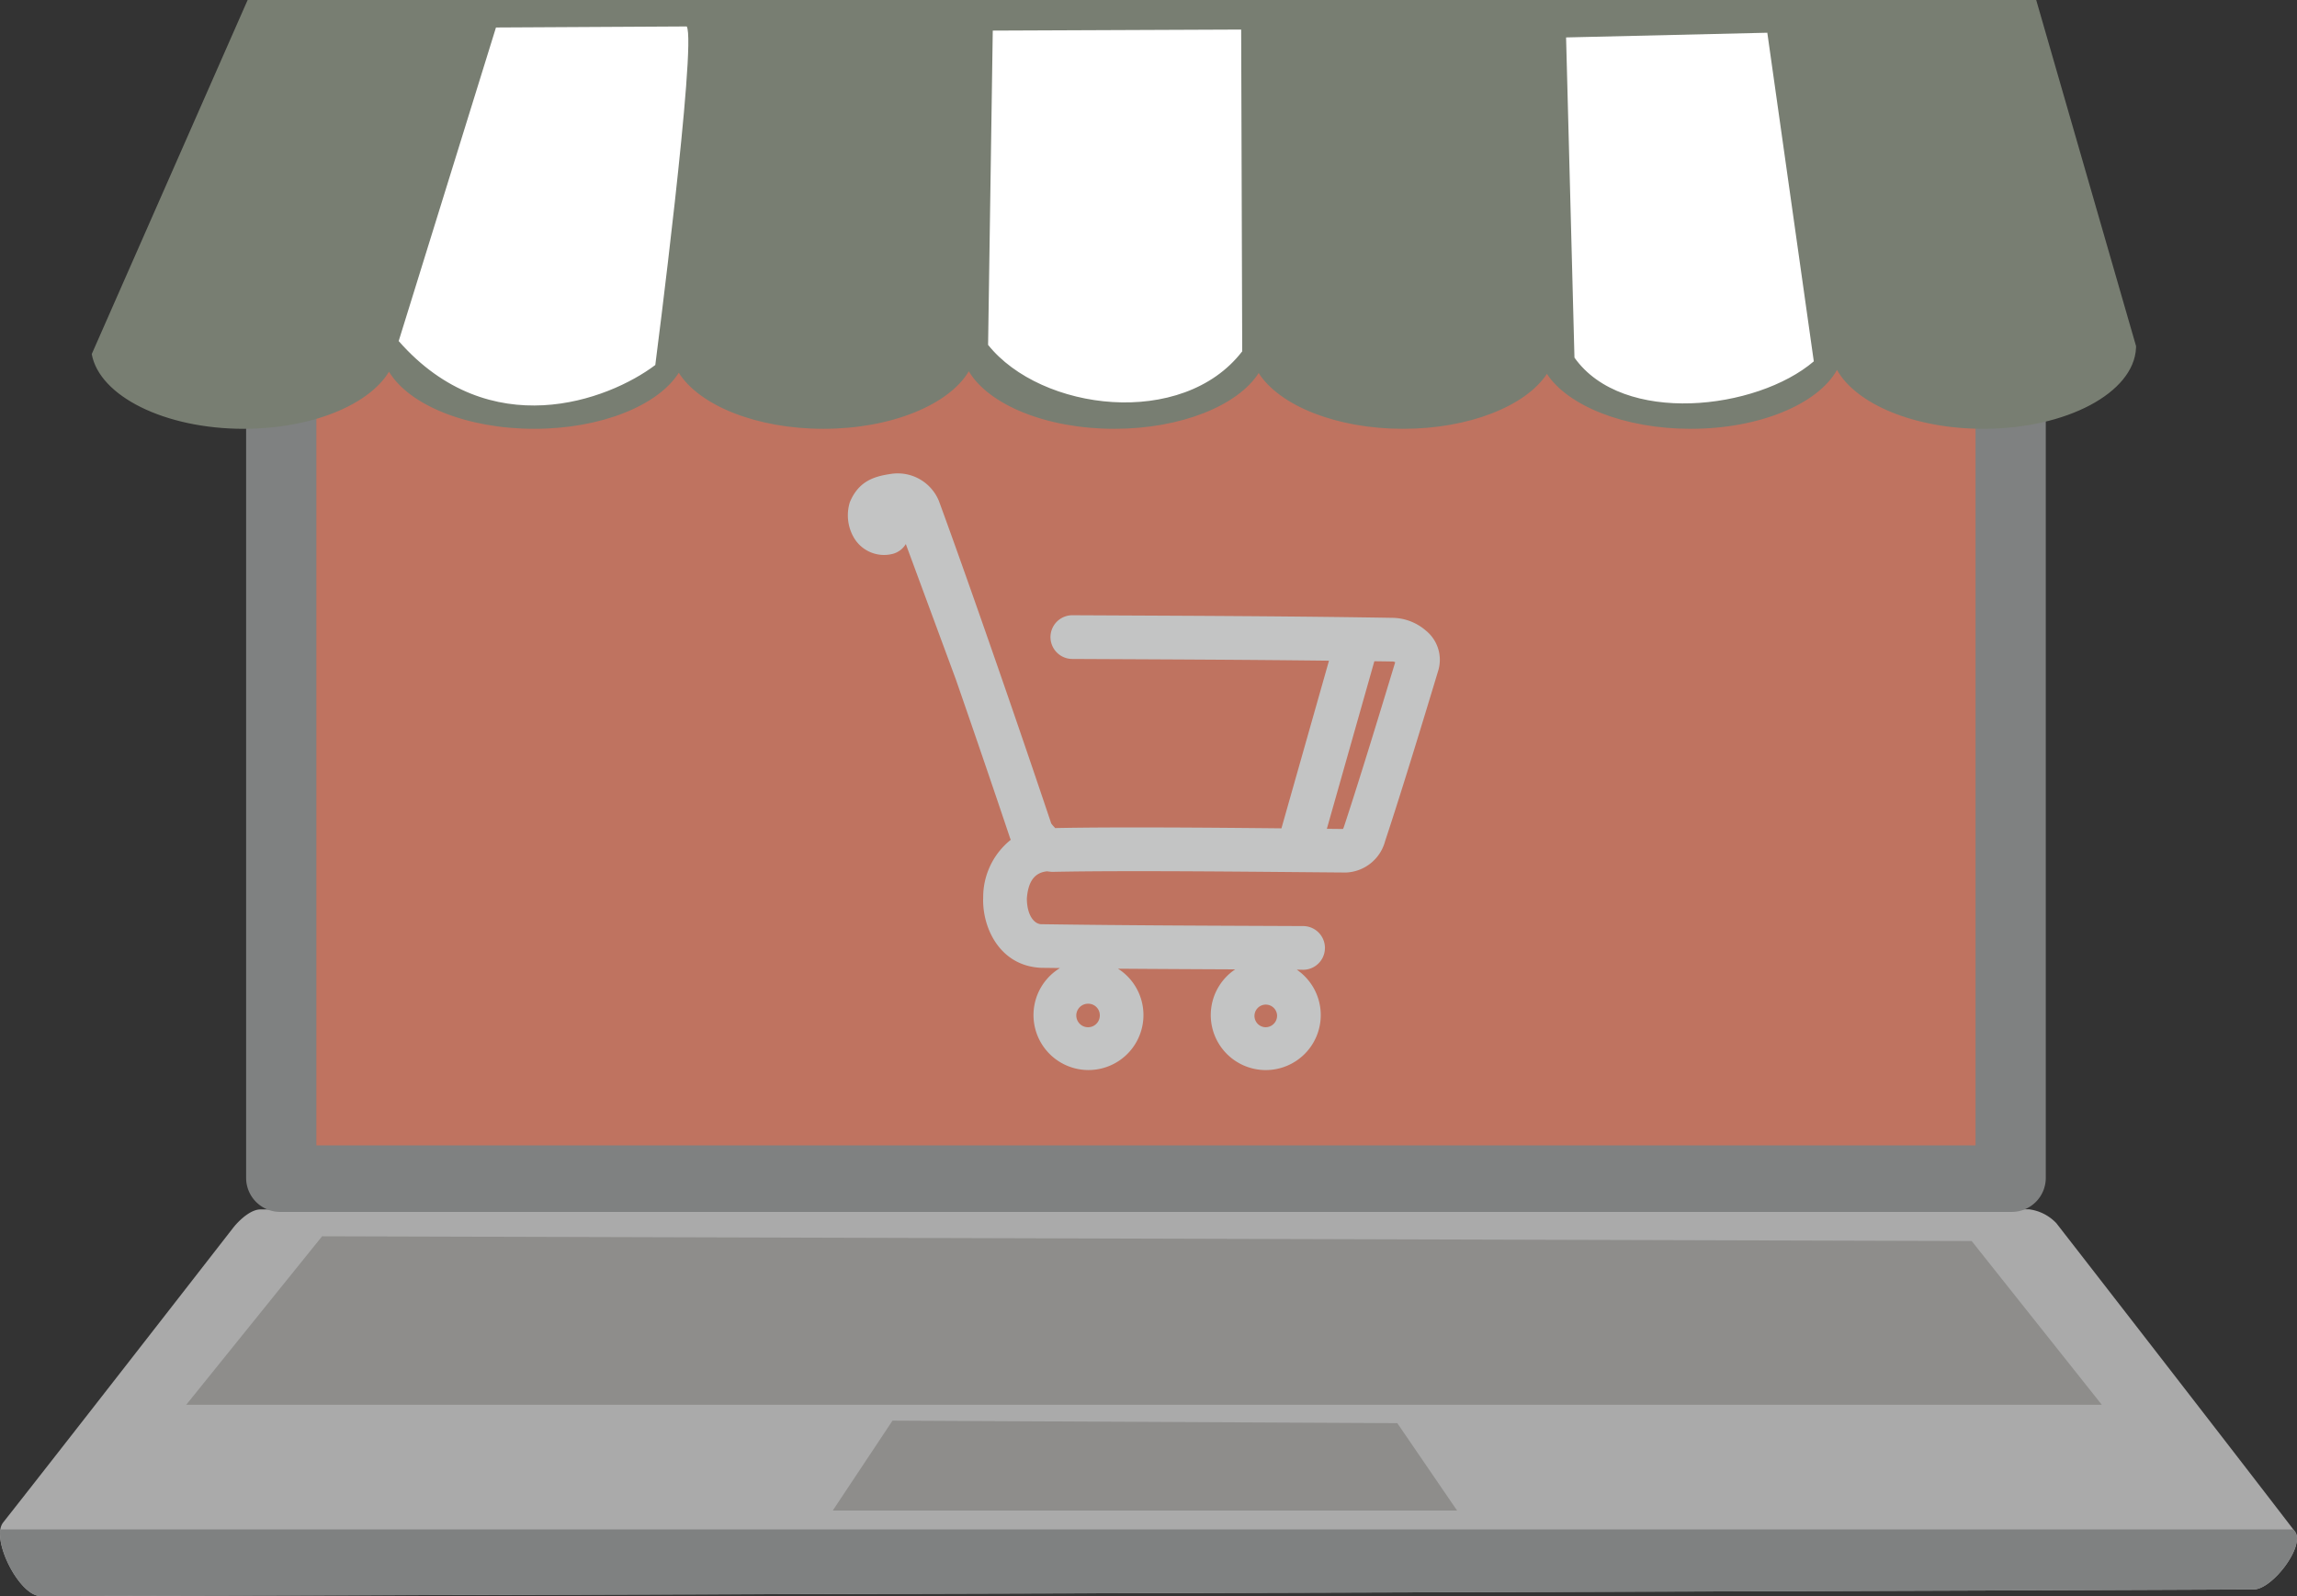
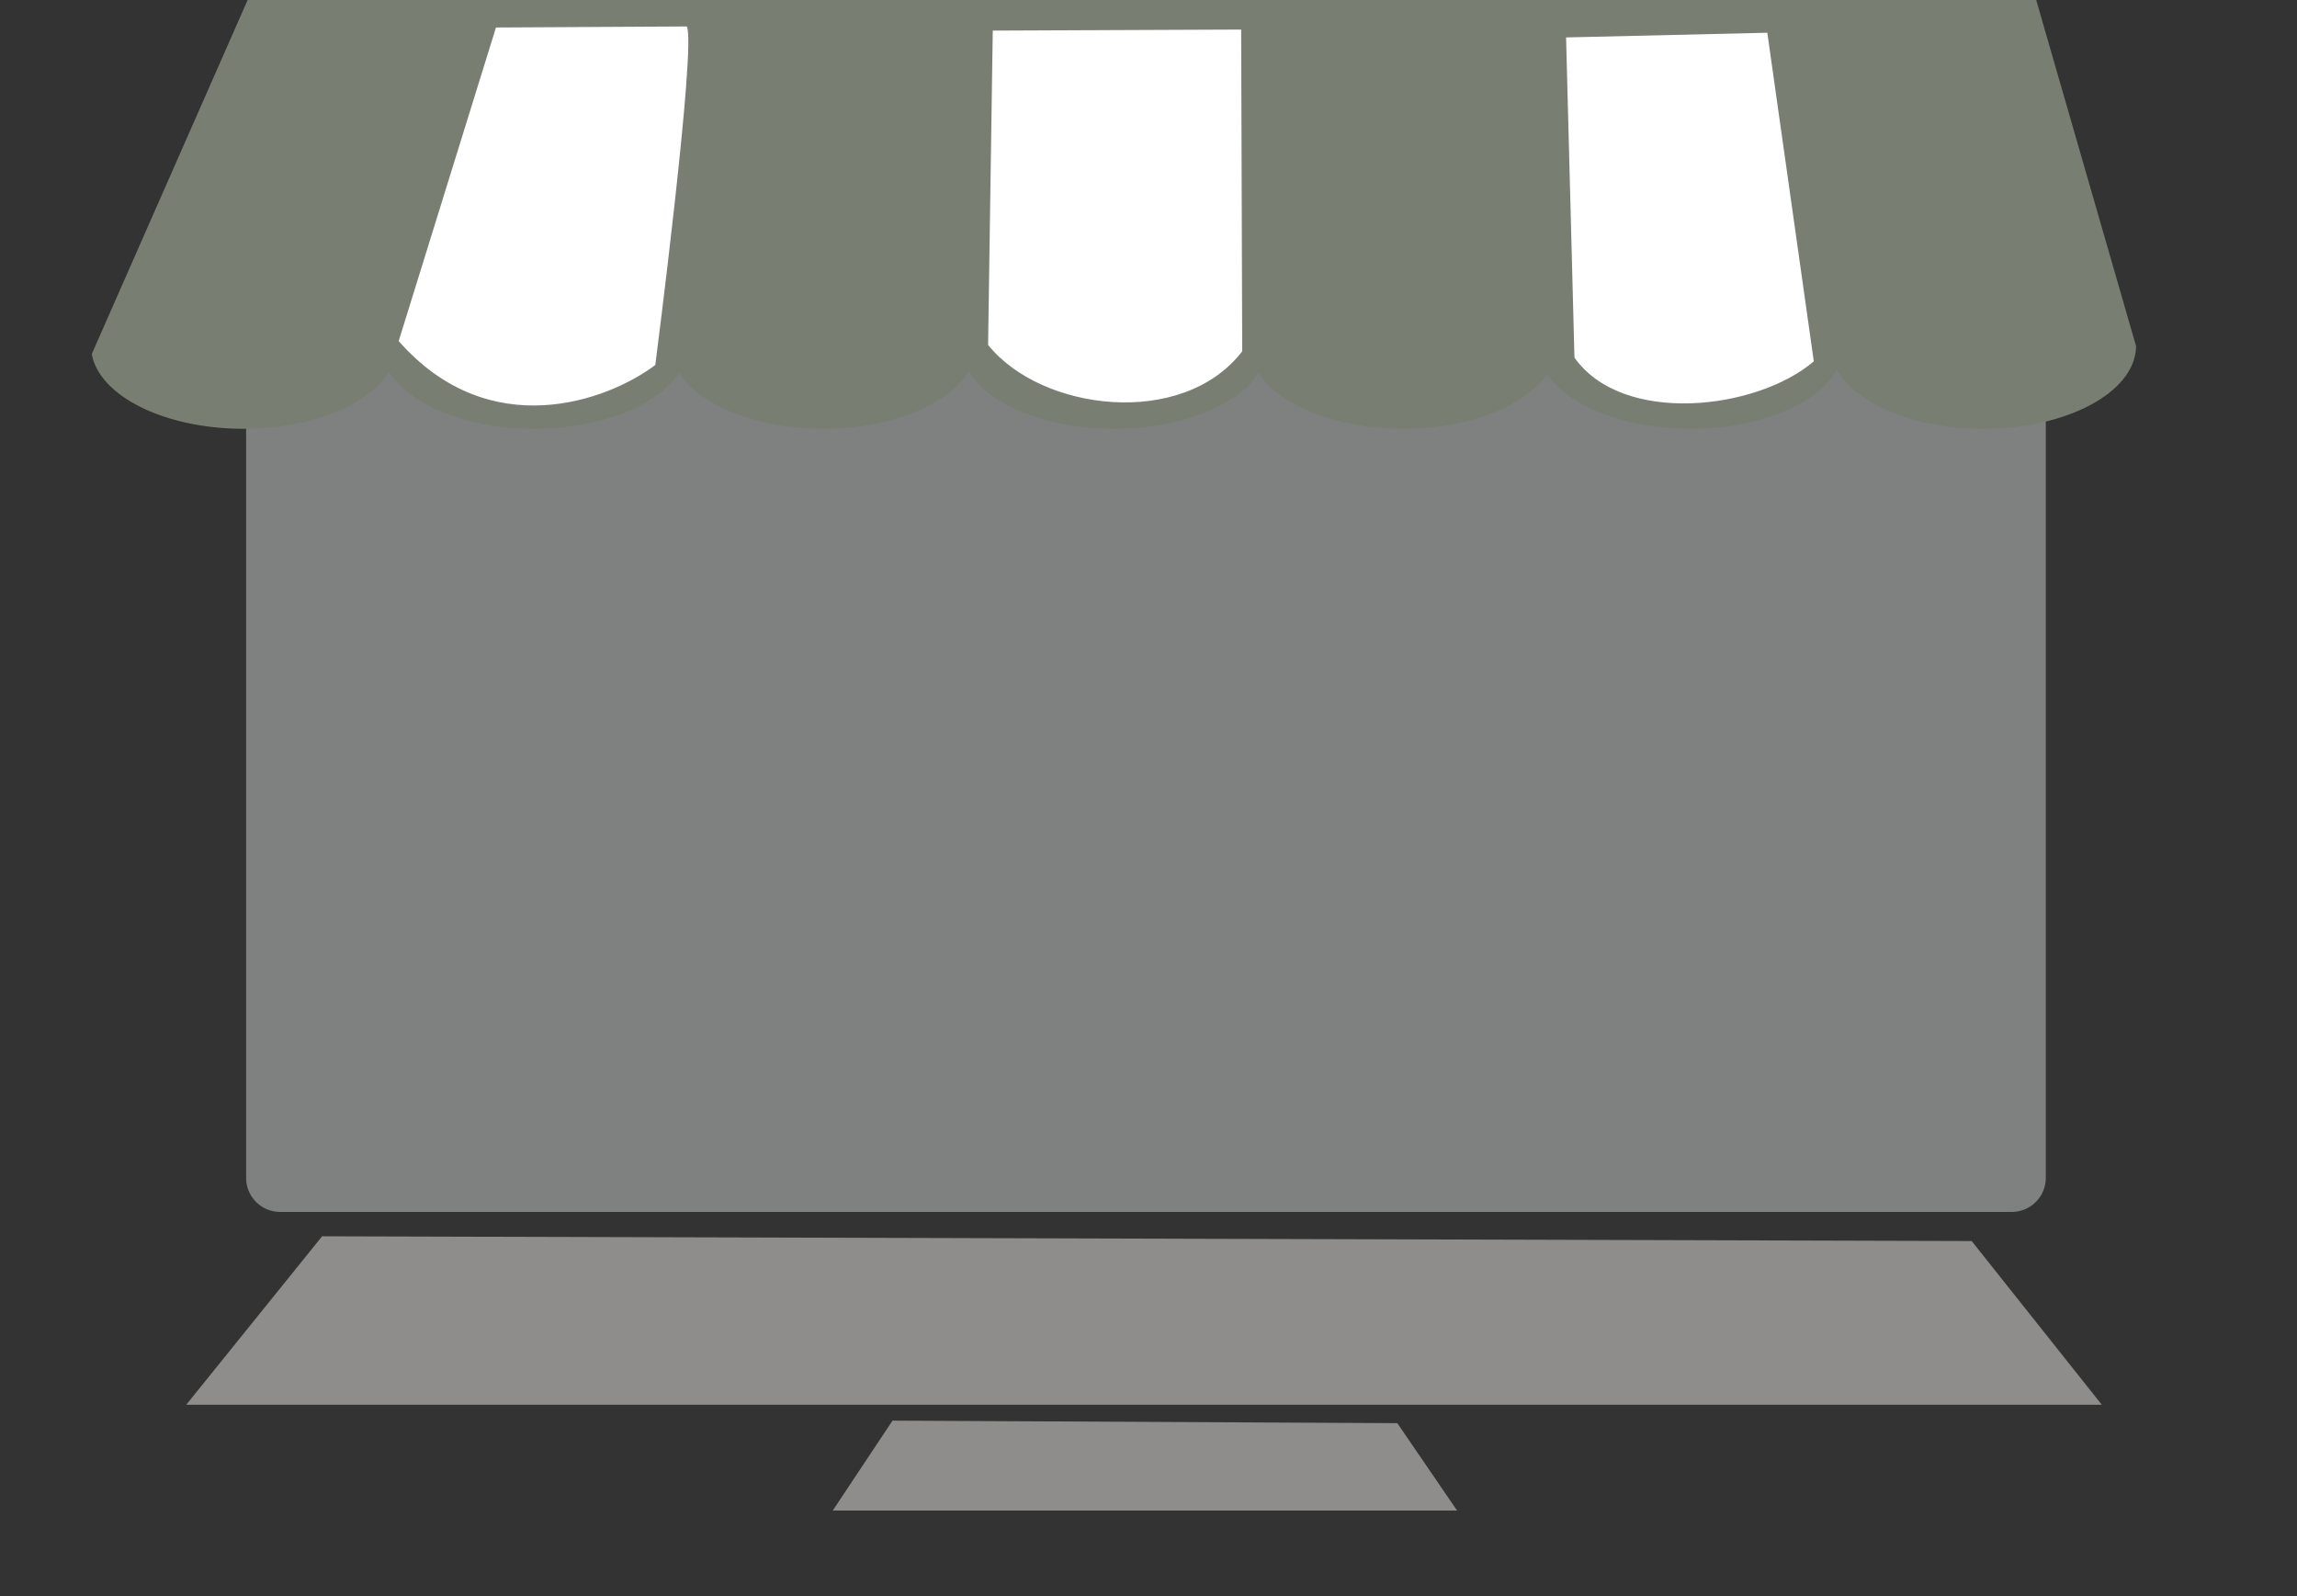
<svg xmlns="http://www.w3.org/2000/svg" width="286.584" height="199.129" viewBox="0 0 286.584 199.129">
  <rect x="0" y="0" width="286.584" height="199.129" fill="#333333" stroke="none" />
  <defs>
    <clipPath id="clip-path">
-       <path id="Schnittmenge_3" data-name="Schnittmenge 3" d="M0,40.51a2.292,2.292,0,0,1,.394-1.436c6.96-8.821,24.058-30.8,28.69-36.757.741-.947,2.191-2.3,3.4-2.3L253.157,0a5.681,5.681,0,0,1,3.4,1.732c4.395,5.644,22.067,28.42,29.763,38.46a1.422,1.422,0,0,1,.263.875c.014,2.238-3.374,6.346-5.385,6.357-63.9.307-276.123.832-276.123.832H5.068C2.849,48.258.006,43.347,0,40.51Z" fill="none" />
-     </clipPath>
+       </clipPath>
  </defs>
  <g id="_06_E-Commerce-Lösung" data-name="06_E-Commerce-Lösung" transform="translate(-182.884 -1377.893)">
    <g id="Group_Copy" data-name="Group Copy" transform="translate(182.884 1379.188)">
      <g id="Group">
        <g id="am54" transform="translate(0 149.577)">
-           <path id="Pfad_382" data-name="Pfad 382" d="M187.959,1647.47c-2.68.014-6.278-7.158-4.682-9.182,6.961-8.821,24.058-30.8,28.69-36.757.741-.948,2.191-2.3,3.4-2.3l220.676-.014a5.68,5.68,0,0,1,3.4,1.731c4.395,5.645,22.067,28.42,29.763,38.461,1.348,1.759-2.8,7.219-5.122,7.233C400.184,1646.945,187.959,1647.47,187.959,1647.47Z" transform="translate(-182.884 -1599.213)" fill="#aaa" />
-         </g>
+           </g>
        <g id="Gruppe_546" data-name="Gruppe 546" transform="translate(0 149.577)">
          <g id="Gruppe_545" data-name="Gruppe 545" transform="translate(0)" clip-path="url(#clip-path)">
            <g id="Clipping_Group" data-name="Clipping Group" transform="translate(-5.519 39.94)">
-               <path id="Path" d="M174.787,1657.8H471.293v14.186H174.787Z" transform="translate(-174.787 -1657.803)" fill="#7f8181" fill-rule="evenodd" />
-             </g>
+               </g>
          </g>
        </g>
        <path id="Path-2" data-name="Path" d="M227.93,1384.033a4.242,4.242,0,0,1,4.239-4.24H448.223a4.242,4.242,0,0,1,4.239,4.24v141.424a4.242,4.242,0,0,1-4.239,4.24H232.169a4.242,4.242,0,0,1-4.239-4.24Z" transform="translate(-197.222 -1379.793)" fill="#7f8181" fill-rule="evenodd" />
-         <path id="Path-3" data-name="Path" d="M240.786,1391.973H447.791v133.3H240.786Z" transform="translate(-201.314 -1383.67)" fill="#bf7360" fill-rule="evenodd" />
      </g>
      <path id="Path-4" data-name="Path" d="M233.921,1604.153l205.807.593,16.237,20.43h-239Z" transform="translate(-193.733 -1451.209)" fill="#8e8d8b" fill-rule="evenodd" />
      <path id="Path_Copy" data-name="Path Copy" d="M342.752,1637.893l62.981.314,7.457,10.9H335.3Z" transform="translate(-231.399 -1461.948)" fill="#8e8d8b" fill-rule="evenodd" />
    </g>
-     <path id="Path_556" data-name="Path 556" d="M394.071,1526.458a6.861,6.861,0,1,1-7.679-.034q-7.3-.031-14.617-.082a6.859,6.859,0,1,1-7.244-.082c-.76-.007-1.52-.021-2.281-.027-5.216-.184-7.433-5-7.3-8.746a9.167,9.167,0,0,1,3.441-7.226c-.034-.082-.067-.164-.1-.252-1.708-5.106-4.185-12.366-6.745-19.742l-6.248-16.906a2.71,2.71,0,0,1-1.7,1.241,4.359,4.359,0,0,1-4.787-2.052,5.541,5.541,0,0,1-.5-4.4c1.144-2.775,3.245-3.265,5.211-3.552a5.557,5.557,0,0,1,5.894,3.361c4.107,11.193,10.569,29.94,14.012,40.227-.029-.048-.024-.048.029.089l-.029-.089a.562.562,0,0,0,.061.1,3.327,3.327,0,0,0,.359.409.569.569,0,0,1,.063.1h-.042c.033.007.044.007.042,0,7.438-.15,18.993-.061,28.251.034l5.931-20.914c-10.658-.13-21.342-.164-32.033-.218a2.727,2.727,0,0,1,.029-5.454c13.341.068,26.7.1,40.072.327a6.5,6.5,0,0,1,4.036,1.6,4.684,4.684,0,0,1,1.56,4.874c-1.637,5.426-4.561,15.065-6.662,21.385a5.269,5.269,0,0,1-4.9,3.913c-9.673-.075-27.078-.286-36.64-.082-.226-.014-.436-.041-.63-.068-1.608.157-2.38,1.336-2.526,3.409.021,2.181.992,3.259,1.935,3.19,10.842.157,21.711.184,32.59.232a2.727,2.727,0,0,1-.022,5.453Zm-2.452,5.719a1.411,1.411,0,1,0-1.41,1.466A1.438,1.438,0,0,0,391.619,1532.177Zm-23.527-1.466a1.467,1.467,0,1,0,1.409,1.466A1.437,1.437,0,0,0,368.093,1530.711Zm38.263-42.606a.753.753,0,0,0-.3-.089c-.768-.014-1.537-.021-2.3-.034l-5.927,20.907,2.013.021c.025-.048.057-.123.1-.218C401.926,1502.694,404.73,1493.47,406.355,1488.106Z" transform="translate(-49.4 -27.592)" fill="#c3c4c4" fill-rule="evenodd" />
    <g id="Group-2" data-name="Group" transform="translate(194.331 1377.893)">
      <path id="Path-5" data-name="Path" d="M252.046,1422.909c8.646,5.985,17.687,10.239,27,6.517a33.74,33.74,0,0,0,9.5-5.5c4.408-3.524,29.784-2.066,35.931-.872,2.855.559,6.034,7.839,19.1,7.751,11.668-.082,15.069-6.435,18.793-6.728,6.991-.552,25.413-.511,34.377-.511,1.149,0,6.834,5.856,14.891,7.1,7.5,1.166,21.533-3.177,23.8-11.616,2.305-8.589-4.655-36.839-8.379-38.168l-34.71-.13h-127.8c-7.606,2.3-18.588,35.012-13.831,41.358" transform="translate(-215.555 -1378.803)" fill="#fff" />
      <path id="Path_498" data-name="Path 498" d="M199.676,1422.067l19.449-44.173H442.276l11.52,39.933.938,3.245c0,.082,0,.157-.006.239-.262,5.59-8.694,10.082-19.057,10.082-8.606,0-15.88-3.1-18.249-7.349-2.37,4.247-9.643,7.349-18.249,7.349-8.266,0-15.3-2.856-17.945-6.851-2.643,3.995-9.68,6.851-17.946,6.851-8.341,0-15.429-2.911-18.016-6.96-2.586,4.049-9.675,6.96-18.016,6.96-8.486,0-15.678-3.013-18.148-7.178-2.47,4.165-9.661,7.178-18.147,7.178-8.364,0-15.47-2.924-18.038-6.994-2.568,4.07-9.674,6.994-18.038,6.994-8.452,0-15.619-2.986-18.117-7.124-2.5,4.138-9.665,7.124-18.117,7.124C208.756,1431.392,200.626,1427.3,199.676,1422.067Zm38.295-1.622,12.138-39.122,23.8-.13c1.268,2.059-3.922,42.238-3.922,42.238C264.1,1427.875,249.324,1433.369,237.971,1420.444Zm73.537.477.583-39.211,30.992-.13.131,40.145C335.76,1431.406,318.106,1429.183,311.508,1420.921Zm73.158,1.588-1.046-39.947,25.107-.586,5.8,41C407.419,1429.054,390.681,1431.01,384.666,1422.51Z" transform="translate(-199.676 -1377.893)" fill="#787e72" fill-rule="evenodd" />
    </g>
  </g>
</svg>